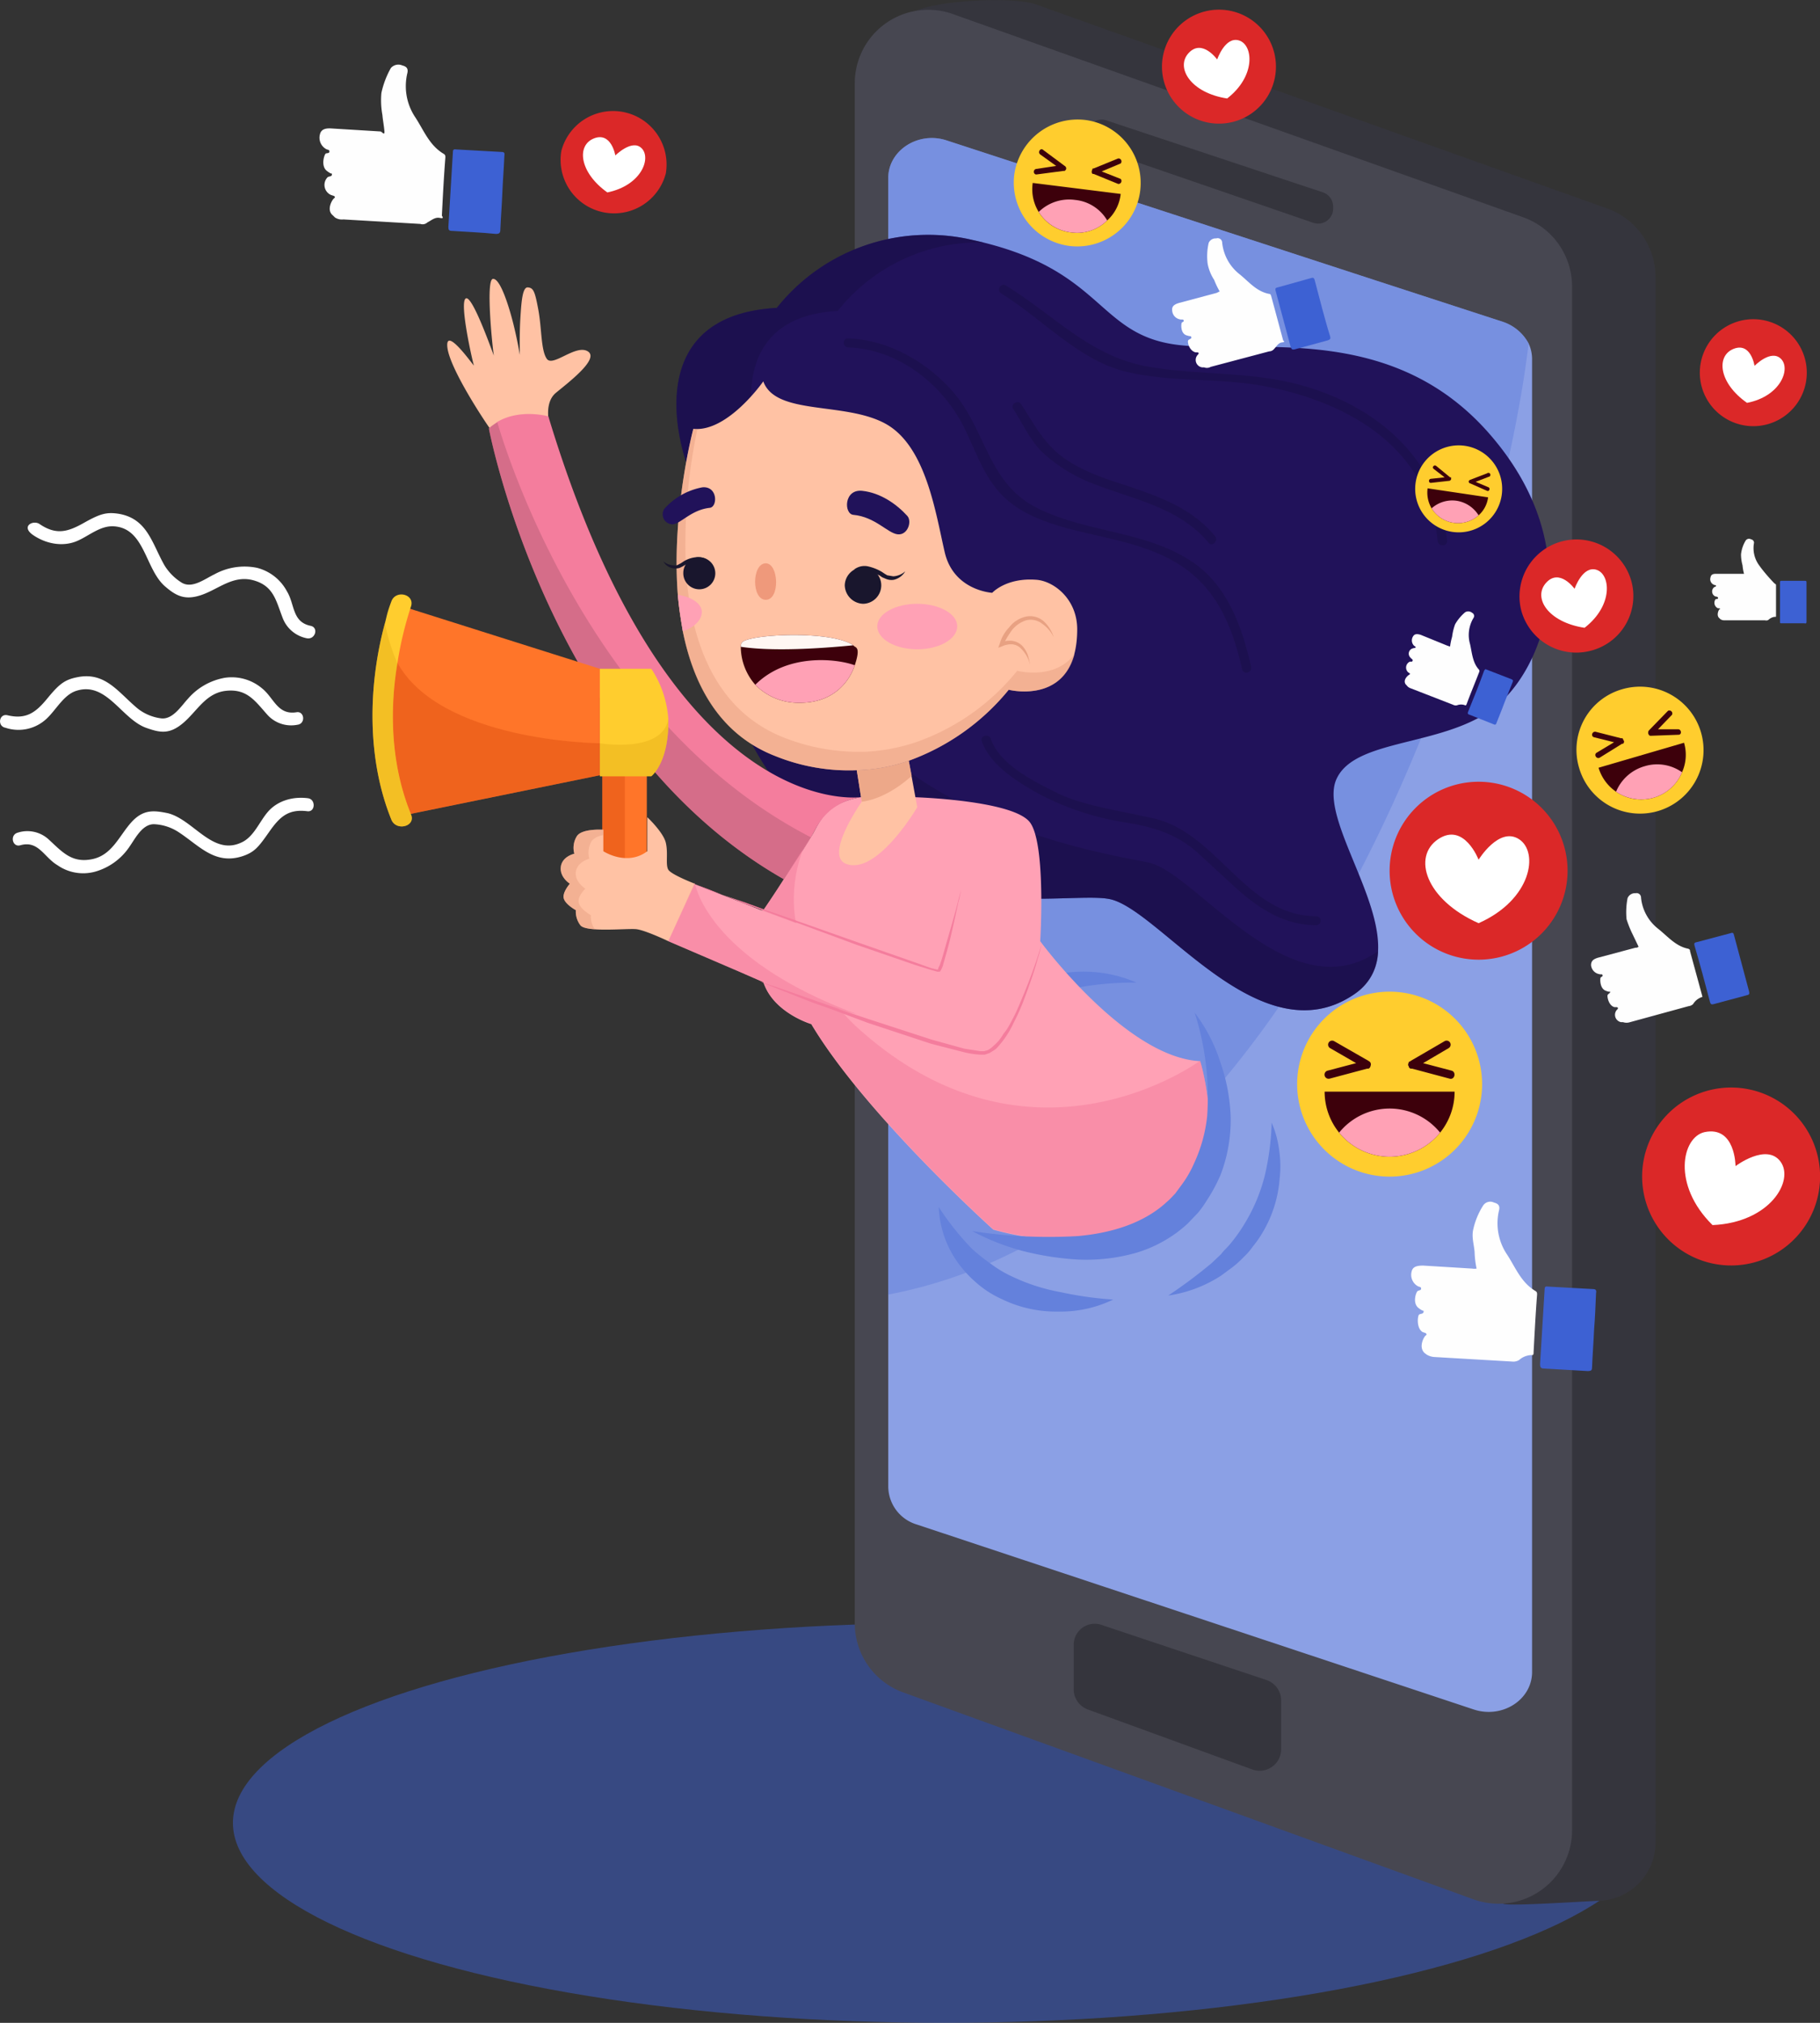
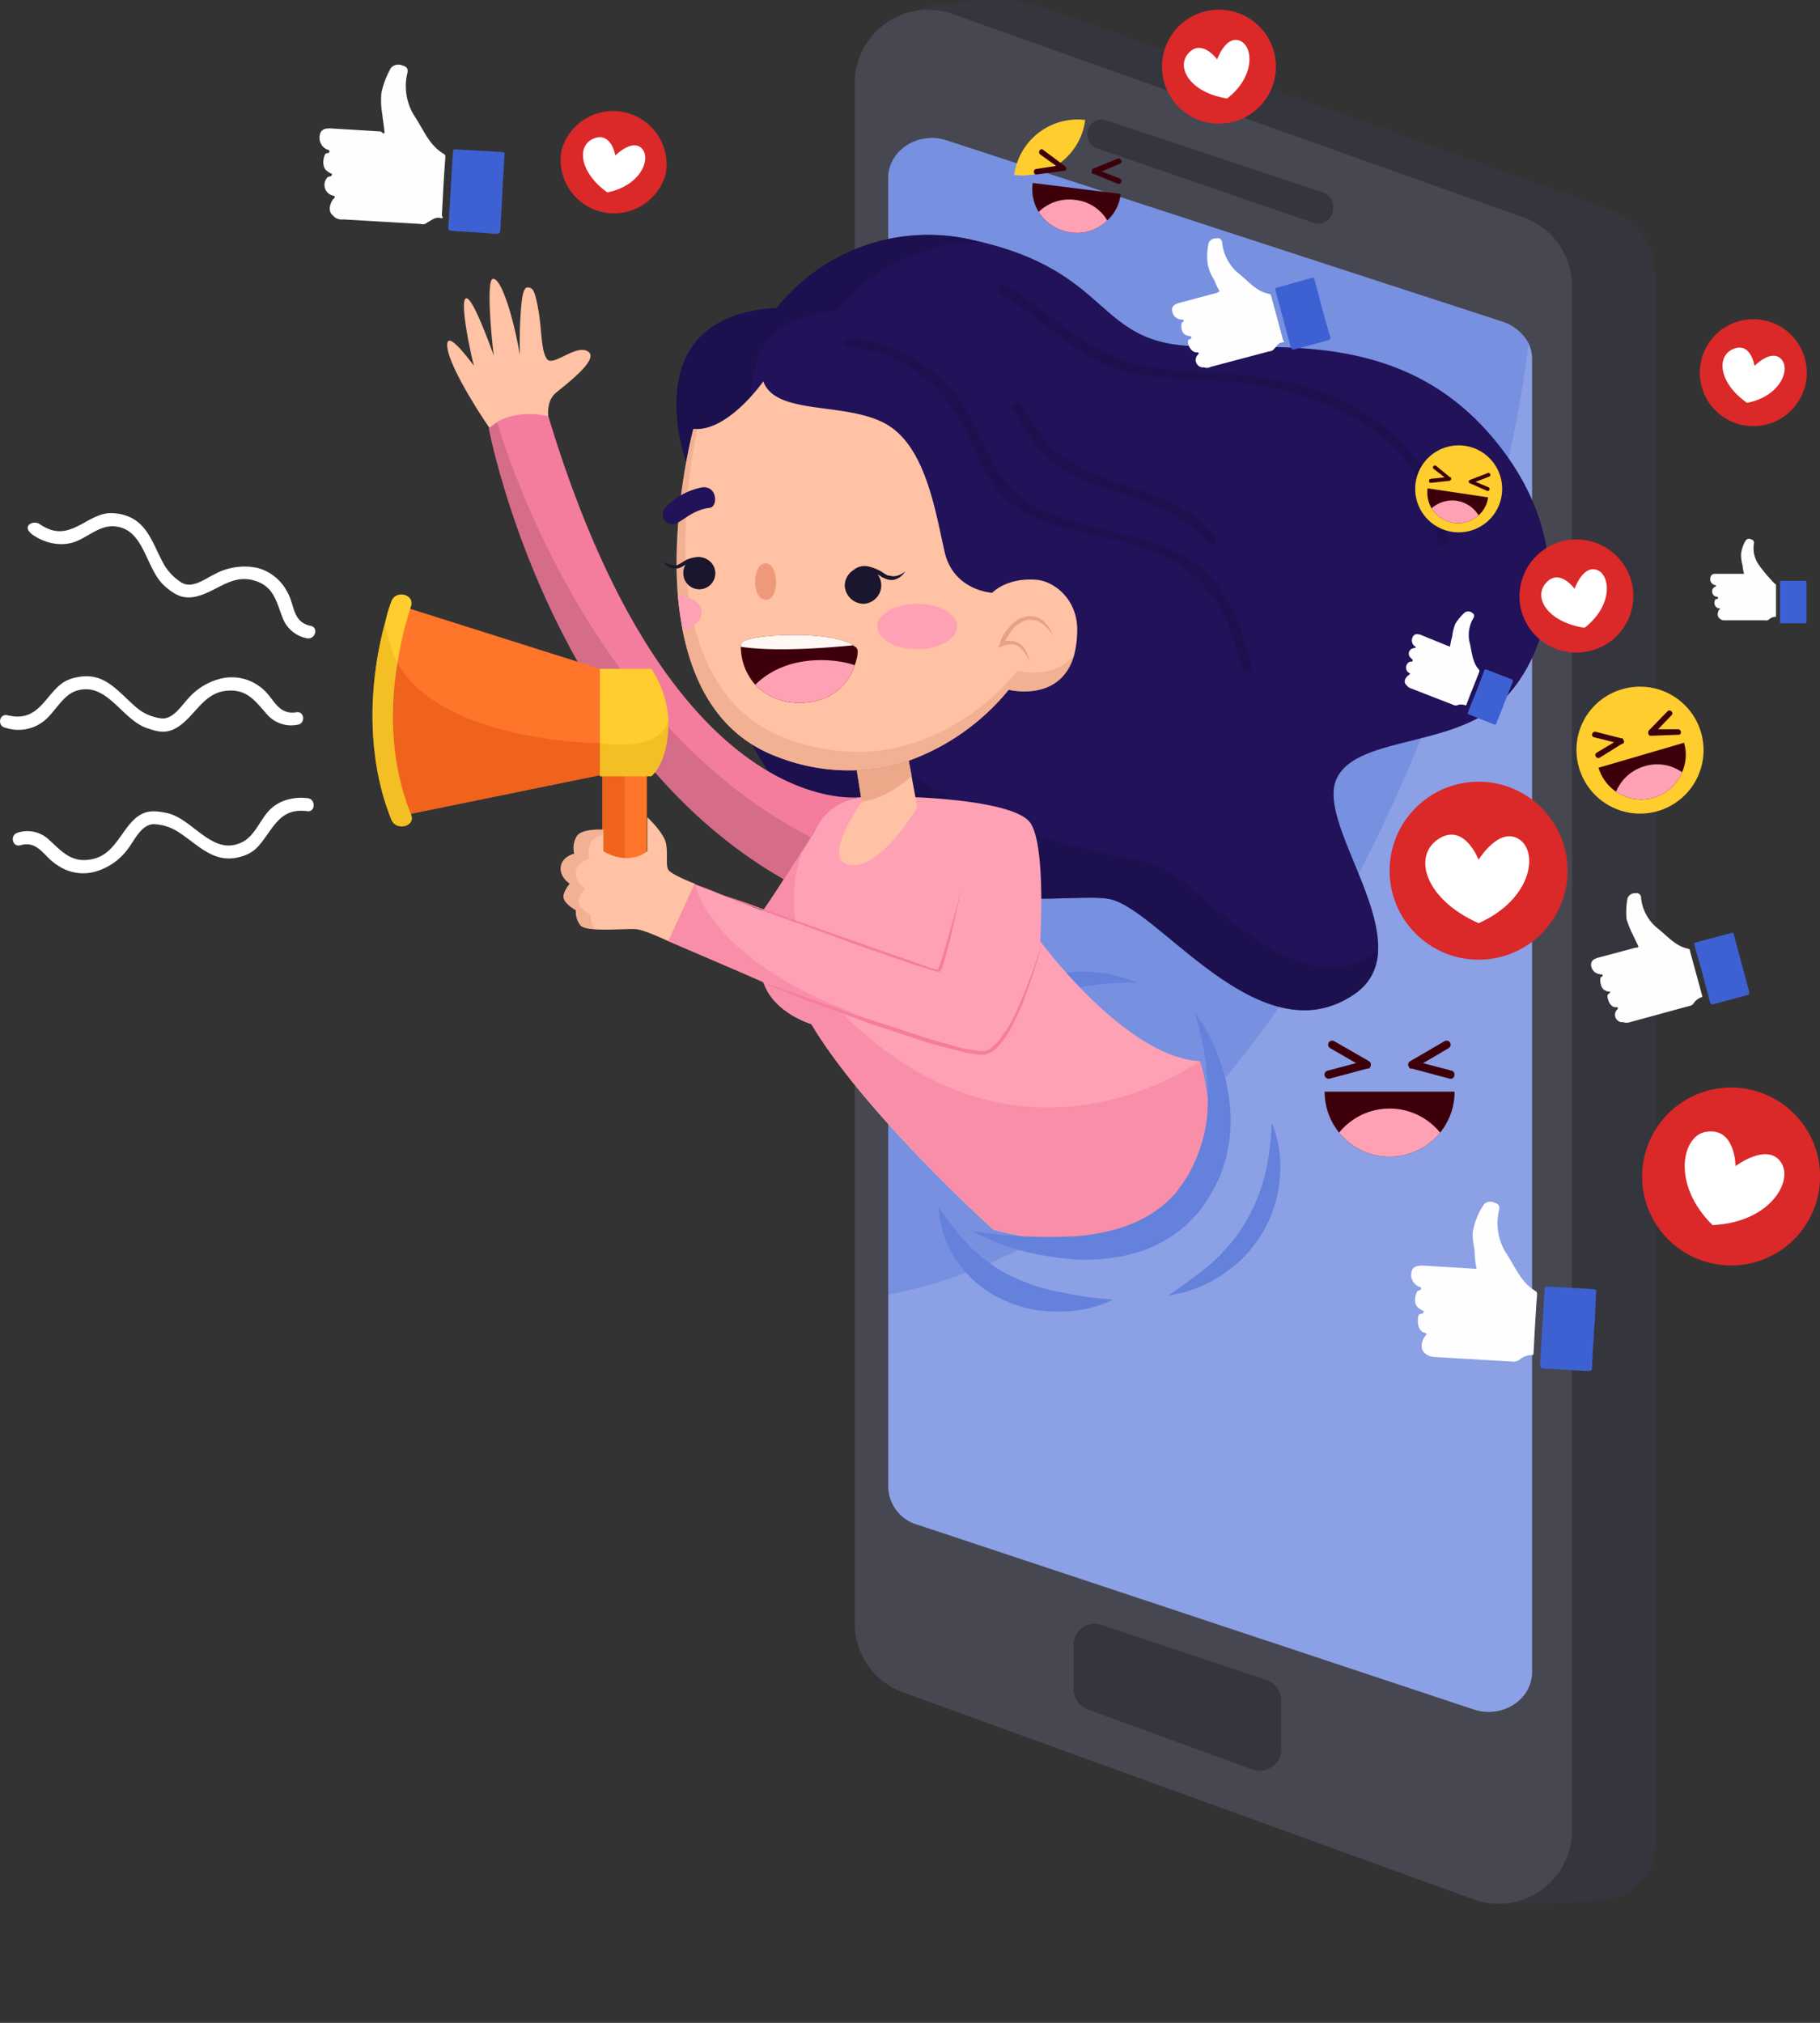
<svg xmlns="http://www.w3.org/2000/svg" viewBox="0 0 364.1 404.7">
  <rect x="0" y="0" width="364.1" height="404.7" fill="#333333" stroke="none" />
-   <ellipse cx="188.9" cy="364.7" rx="142.3" ry="40" style="fill:#3d61d3;opacity:0.5" />
  <path d="M255.6,61.3V369.5a14.7,14.7,0,0,0,9.7,13.8l103.4,44.2c1.5.5,17.5-.6,18.9-.6a11.7,11.7,0,0,0,11.5-11.7V102.1a14.6,14.6,0,0,0-9.7-13.8L275.2,47.5c-4.8-1.7-21.4-.8-25.1,1.8S255.6,56.2,255.6,61.3Z" transform="translate(-67.9 -46.6)" style="fill:#35353d" />
  <path d="M238.9,63.2V371.4a14.7,14.7,0,0,0,9.7,13.8l114.1,41.4a14.7,14.7,0,0,0,19.7-13.8V103.9a14.7,14.7,0,0,0-9.7-13.8L258.5,49.4A14.7,14.7,0,0,0,238.9,63.2Z" transform="translate(-67.9 -46.6)" style="fill:#474751" />
  <path d="M245.6,82.2V344.1a8,8,0,0,0,5.7,7.5l111.4,37c5.7,1.9,11.7-1.9,11.7-7.5V118.6a7.5,7.5,0,0,0-.7-3.3,9.1,9.1,0,0,0-5.1-4.3l-25.5-8.3-85.8-28C251.6,72.8,245.6,76.7,245.6,82.2Z" transform="translate(-67.9 -46.6)" style="fill:#8ba0e5" />
  <path d="M245.6,82.2V305.6c83.5-15.9,122.3-140.5,128.1-190.3a9.1,9.1,0,0,0-5.1-4.3l-25.5-8.3-85.8-28C251.6,72.8,245.6,76.7,245.6,82.2Z" transform="translate(-67.9 -46.6)" style="fill:#6481dc;opacity:0.5" />
  <path d="M324.2,386.8v9.8a4.3,4.3,0,0,1-5.8,4l-32.9-12a4.3,4.3,0,0,1-2.8-4.1v-8.8a4.2,4.2,0,0,1,5.6-4l32.9,11A4.3,4.3,0,0,1,324.2,386.8Z" transform="translate(-67.9 -46.6)" style="fill:#35353d" />
  <path d="M330.7,91.2,287.4,76.3a3,3,0,0,1-2-2.9h0a2.9,2.9,0,0,1,3.9-2.7l43.3,14.4a3,3,0,0,1,2,2.8v.5A3,3,0,0,1,330.7,91.2Z" transform="translate(-67.9 -46.6)" style="fill:#35353d" />
  <path d="M75.9,151.5c3.3,2.2,5.6,1.5,8.8-.3s4.5-2.2,7-1.8c5.7,1,6.6,5.9,9.1,10.3a10.6,10.6,0,0,0,3.5,3.5c2.1,1.2,4.6-.8,6.5-1.7a12.5,12.5,0,0,1,8.5-1.3,9.4,9.4,0,0,1,6,4.7c1.6,2.6,1,6.1,4.7,6.9,1.7.3,1,2.8-.7,2.5a6.5,6.5,0,0,1-4.9-4.2c-1.3-3.4-1.8-6.3-5.8-7.4s-6.9,1.7-10.3,2.9-5.2.2-7.4-1.7c-4-3.5-4-11.6-10.2-12-2.9-.2-5.3,2.2-7.8,3.1s-5.6.5-8.3-1.3S74.6,150.5,75.9,151.5Z" transform="translate(-67.9 -46.6)" style="fill:#fff" />
  <path d="M129.4,208.9c-3.9-.5-5.6,1.2-7.7,4.2s-2.9,4-5.3,4.8c-5.6,1.8-8.7-2.2-12.9-4.9a9.7,9.7,0,0,0-4.7-1.5c-2.4-.1-3.8,2.8-5,4.5a12.3,12.3,0,0,1-6.9,5,9,9,0,0,1-7.5-1.3c-2.7-1.6-3.8-5-7.4-4-1.6.5-2.2-2-.6-2.5a6.3,6.3,0,0,1,6.3,1.4c2.7,2.5,4.6,4.7,8.6,3.9s5.4-4.6,7.8-7.3,4.5-2.5,7.4-1.9c5.1,1.3,8.9,8.5,14.6,5.9,2.6-1.1,3.7-4.3,5.5-6.3s4.7-3,7.9-2.6C131.1,206.5,131,209.1,129.4,208.9Z" transform="translate(-67.9 -46.6)" style="fill:#fff" />
  <path d="M69.4,189.7c3.8.9,5.7-.6,8-3.4s3.4-3.7,5.9-4.2c5.7-1.2,8.3,3.1,12.2,6.3a9.5,9.5,0,0,0,4.5,1.9c2.4.4,4.1-2.4,5.5-3.9a12.6,12.6,0,0,1,7.4-4.2,9.4,9.4,0,0,1,7.4,2.1c2.4,1.9,3.1,5.4,6.9,4.8,1.6-.3,1.9,2.3.2,2.5a6.4,6.4,0,0,1-6.1-2.1c-2.4-2.7-4-5.1-8.1-4.7s-5.8,4-8.6,6.4-4.7,2-7.5,1c-4.9-1.8-7.9-9.3-13.9-7.4-2.6.8-4.1,3.9-6.1,5.7a8.2,8.2,0,0,1-8.1,1.7C67.3,191.9,67.7,189.3,69.4,189.7Z" transform="translate(-67.9 -46.6)" style="fill:#fff" />
  <path d="M290.6,306.6a24.2,24.2,0,0,1-11,2.4,24.8,24.8,0,0,1-11.3-2.5,20.3,20.3,0,0,1-5-3.2,23.8,23.8,0,0,1-4-4.4,20.5,20.5,0,0,1-3.6-10.8,56,56,0,0,0,6.6,8.3,37.9,37.9,0,0,0,3.9,3.1,22.2,22.2,0,0,0,4.2,2.5,38.5,38.5,0,0,0,9.6,3.1A71.2,71.2,0,0,0,290.6,306.6Z" transform="translate(-67.9 -46.6)" style="fill:#6481dc" />
  <path d="M295.3,243.2a59.5,59.5,0,0,0-11.3.9,32.4,32.4,0,0,0-10,3.6,27.3,27.3,0,0,0-7.9,6.9,53.5,53.5,0,0,0-5.9,9.6,26.2,26.2,0,0,1,3.3-11.4,22.6,22.6,0,0,1,8.5-8.6,26.6,26.6,0,0,1,23.3-1Z" transform="translate(-67.9 -46.6)" style="fill:#6481dc" />
  <path d="M322.3,271.2a20.3,20.3,0,0,1,1.5,5.5,21.8,21.8,0,0,1,.1,5.7,24.7,24.7,0,0,1-3.6,11.1,20.7,20.7,0,0,1-1.7,2.4,13.7,13.7,0,0,1-1.9,2.2,20.9,20.9,0,0,1-2.2,2l-2.3,1.7a26.4,26.4,0,0,1-10.6,4,98.4,98.4,0,0,0,8.7-6.5l1.9-1.8c.5-.7,1.2-1.3,1.7-1.9a31.9,31.9,0,0,0,3-4.2,34.8,34.8,0,0,0,4-9.5A52.2,52.2,0,0,0,322.3,271.2Z" transform="translate(-67.9 -46.6)" style="fill:#6481dc" />
  <polygon points="129.4 160.8 129.4 173.7 120.5 173.7 120.5 153.9 129.4 153.9 129.4 160.8" style="fill:#ff7529" />
  <rect x="120.5" y="153.9" width="4.5" height="19.82" style="fill:#e05212;opacity:0.5" />
  <path d="M205.2,139.1s-10.8-29.3,18.1-30.9a38.7,38.7,0,0,1,39.1-13.6c25.4,5.5,24.8,17.9,39.2,20.7s43.5-5.5,64.1,17.9,10.9,48,.6,55.4-27.3,5.8-31,13.8c-4.5,9.6,17.8,33.5,3.4,43.2C320,258.2,300,228.7,290,226.5,277.9,223.8,210.2,243.5,205.2,139.1Z" transform="translate(-67.9 -46.6)" style="fill:#21125a" />
  <path d="M205.2,139.1c5,104.4,72.7,84.7,84.8,87.4,10,2.2,30,31.7,48.7,19.1a10.5,10.5,0,0,0,4.9-8.7l-.3.2c-17.5,11.8-36.1-15.8-45.5-17.9-11.3-2.5-77.7-11.1-76.8-78.1,0,0-12.5-30.8,14.5-32.3a36.2,36.2,0,0,1,29.1-13.7l-2.2-.5a38.7,38.7,0,0,0-39.1,13.6C194.4,109.8,205.2,139.1,205.2,139.1Z" transform="translate(-67.9 -46.6)" style="fill:#190e44;opacity:0.5" />
  <path d="M203.5,165.6c.2,2.5.6,4.9,1,7.3,2.2,10.8,7.4,20.7,18.6,25a39.3,39.3,0,0,0,16.2,2.8,33.7,33.7,0,0,0,10.4-1.9,45.9,45.9,0,0,0,20-14.2s13.7,3.5,13.7-12.1c0-6-4.6-9.6-8.1-9.9-6.1-.5-8.9,2.6-8.9,2.6s-7.7-.4-9.5-8.1-3.7-21.2-11.8-25.7-22-1.6-24.5-8.5c0,0-7.1,10.2-14,9.5C206.6,132.4,202.2,148.9,203.5,165.6Z" transform="translate(-67.9 -46.6)" style="fill:#ffc2a4" />
  <path d="M203.5,165.6c.2,2.5.6,4.9,1,7.3,2.1,10.8,7.4,20.7,18.6,25a39.3,39.3,0,0,0,16.2,2.8,33.7,33.7,0,0,0,10.4-1.9,45.9,45.9,0,0,0,20-14.2s10.6,2.7,13.2-7.2c-3.9,5.4-11.5,3.4-11.5,3.4a45.1,45.1,0,0,1-20,14.2,36.9,36.9,0,0,1-10.4,2,41,41,0,0,1-16.2-2.8c-11.2-4.4-16.4-14.2-18.6-25-.4-2.4-.8-4.9-1-7.3a111.6,111.6,0,0,1,2.2-29.4h-.8S202.2,148.9,203.5,165.6Z" transform="translate(-67.9 -46.6)" style="fill:#e8a182;opacity:0.5" />
  <path d="M206.9,223.4s1.8,8.6-5.3,11.5c0,0-4.6-2.2-6.4-2.4s-10.1.7-11.2-.8a4.5,4.5,0,0,1-.9-3s-2-1.1-2.4-2.3,1.2-3,1.2-3-2.1-1.3-1.8-3.4,2.7-2.6,2.7-2.6a4.4,4.4,0,0,1,.5-3.5c1-1.6,5.3-1.3,5.3-1.3v4.3s4.7,3.1,8.8,0v-6.8s3.2,3,3.7,5.1-.1,4.4.5,5.4S206.9,223.4,206.9,223.4Z" transform="translate(-67.9 -46.6)" style="fill:#ffc2a4" />
  <path d="M181.9,223.4s-1.5,1.8-1.2,3,2.4,2.3,2.4,2.3a4.5,4.5,0,0,0,.9,3c.4.5,1.5.7,2.9.8a4.3,4.3,0,0,1-.8-2.8s-2-1.1-2.4-2.4,1.3-2.9,1.3-2.9-2.2-1.4-1.9-3.4,2.7-2.6,2.7-2.6a4.6,4.6,0,0,1,.5-3.6,3.6,3.6,0,0,1,2.3-1.1v-1.1s-4.3-.3-5.3,1.3a4.4,4.4,0,0,0-.5,3.5s-2.5.6-2.7,2.6S181.9,223.4,181.9,223.4Z" transform="translate(-67.9 -46.6)" style="fill:#e8a182;opacity:0.5" />
  <path d="M157.4,116.1c.5,4.4,7.8,15.3,8.7,16.5h0a13.3,13.3,0,0,0,11.7-1.2s-1.1-4.2,1.3-6.2,8.8-6.8,6.4-8.3-7,3.2-8.2,1.5-1-6-1.7-9.8-1-4.4-2.1-4.5-1.3,3-1.5,6.2-.1,7.3-.1,7.3-.5-3-1.3-6.2-2.6-9.2-4.1-9,0,14.5.2,15.3-4.2-12.1-5.6-11.4,1.4,12.9,1.6,13.4S156.9,111.5,157.4,116.1Z" transform="translate(-67.9 -46.6)" style="fill:#ffc2a4" />
  <path d="M201.6,234.9l14.2,6.1,4.8,2.1a10.5,10.5,0,0,0,1.3,2.6h0c2.9,4.2,8.3,5.8,8.3,5.8,10.8,18.1,36.4,41.1,36.4,41.1s21,6.4,34.6-2.2,7.1-30.5,6.8-31.5h0c-14.9-.7-32-24-32-24s1.2-19.2-2-23.7-23-5.1-23-5.1a35.5,35.5,0,0,0-10.9,0H240c-6.7,1.2-8.1,4.8-9.4,7.2l-2.1,3.4h0c-.4.5-.8,1.2-1.2,1.8l-2.6,4c-2.1,3.3-4.1,6.2-4.1,6.2h-.4l-13.3-5.2h0Z" transform="translate(-67.9 -46.6)" style="fill:#ffa1b5" />
  <path d="M237.1,219.4c6.2,2.5,14.3-11.3,14.3-11.3l-1.7-9.3a33.7,33.7,0,0,1-10.4,1.9l1,6.3S232.8,217.6,237.1,219.4Z" transform="translate(-67.9 -46.6)" style="fill:#ffc2a4" />
  <path d="M239.3,200.7l1,6.3c5.4-.7,10-5.2,10-5.2l-.6-3A33.7,33.7,0,0,1,239.3,200.7Z" transform="translate(-67.9 -46.6)" style="fill:#e8a182;opacity:0.8" />
  <path d="M165.7,132.3s11.9,63.4,59,90.2c2.4-3.5,5-7.6,5.9-9.2s2.7-6,9.4-7.2c-2.2.2-38.4,3.2-62.4-76.2,0,0-5.6-1.6-10.2,1.1l-1.6,1.2A.1.1,0,0,1,165.7,132.3Z" transform="translate(-67.9 -46.6)" style="fill:#f47d9d" />
  <path d="M165.7,132.3s11.9,63.4,59,90.2l5.4-8.4c-43.8-22.5-60.7-76.1-62.7-83a9.1,9.1,0,0,0-1.6,1.1A.1.1,0,0,1,165.7,132.3Z" transform="translate(-67.9 -46.6)" style="fill:#b75e76;opacity:0.5" />
  <path d="M221.1,159.3c-2.8,0-2.9,7.3,0,7.3S223.7,159.3,221.1,159.3Z" transform="translate(-67.9 -46.6)" style="fill:#ef997b" />
  <path d="M236.9,163.7a3.8,3.8,0,0,0,3.7,3.7,3.7,3.7,0,0,0,3.6-3.7,3.6,3.6,0,0,0-3.6-3.6A3.7,3.7,0,0,0,236.9,163.7Z" transform="translate(-67.9 -46.6)" style="fill:#19162d" />
  <path d="M238.7,160.6a3.4,3.4,0,0,1,2.8-.7,9.6,9.6,0,0,1,2.8,1.1l.6.4.5.3,1.2.2a3.9,3.9,0,0,0,2.4-1,3.6,3.6,0,0,1-2.3,1.7,2.9,2.9,0,0,1-1.6-.2l-.7-.3-.6-.4-2.4-1.1A5,5,0,0,0,238.7,160.6Z" transform="translate(-67.9 -46.6)" style="fill:#19162d" />
  <path d="M204.6,161.2a3.2,3.2,0,1,0,3.1-3.1A3.1,3.1,0,0,0,204.6,161.2Z" transform="translate(-67.9 -46.6)" style="fill:#19162d" />
  <path d="M209.4,158.6a4.4,4.4,0,0,0-2.3.1l-2.1.9-.5.3-.6.3a2.8,2.8,0,0,1-1.3.1,2.7,2.7,0,0,1-2-1.4,3.4,3.4,0,0,0,2.1.8,1.2,1.2,0,0,0,1-.2l.4-.2.6-.4a5.7,5.7,0,0,1,2.3-.8A3.4,3.4,0,0,1,209.4,158.6Z" transform="translate(-67.9 -46.6)" style="fill:#19162d" />
-   <path d="M249.4,149.8c1,1.1.1,3.9-1.9,3.7s-4.5-3.5-8.9-3.9c-1.9-.2-1.9-5.2,1.8-4.8S247.3,147.5,249.4,149.8Z" transform="translate(-67.9 -46.6)" style="fill:#21125a" />
  <path d="M200.8,148.4a2,2,0,0,0,1.7,3.1c1.7-.2,3.7-2.9,7.4-3.3,1.6-.2,1.6-4.4-1.5-4.1A13.5,13.5,0,0,0,200.8,148.4Z" transform="translate(-67.9 -46.6)" style="fill:#21125a" />
  <path d="M219,183.6a12,12,0,0,0,8.7,3.6c6.9.1,10.1-4.2,11.2-7.5s.4-3.5-.1-3.8l-.2-.2c-4.5-3.1-21.4-2.2-22.3-.5a1.3,1.3,0,0,0-.2.8A11.6,11.6,0,0,0,219,183.6Z" transform="translate(-67.9 -46.6)" style="fill:#3d000b" />
  <path d="M219,183.6a12,12,0,0,0,8.7,3.6c6.9.1,10.1-4.2,11.2-7.5C235.4,178.4,225.4,177.2,219,183.6Z" transform="translate(-67.9 -46.6)" style="fill:#ffa1b5" />
  <path d="M216.1,176c7.2,1.1,18.5.1,22.5-.3-4.5-3.1-21.4-2.2-22.3-.5A1.3,1.3,0,0,0,216.1,176Z" transform="translate(-67.9 -46.6)" style="fill:#fff7f3" />
  <path d="M243.4,171.9c0,2.5,3.5,4.6,8,4.6s8-2.1,8-4.6-3.6-4.5-8-4.5S243.4,169.4,243.4,171.9Z" transform="translate(-67.9 -46.6)" style="fill:#ffa1b5" />
  <path d="M203.5,165.6c.2,2.5.6,4.9,1,7.3,2.4-.8,3.9-2.4,3.8-4S206.2,166,203.5,165.6Z" transform="translate(-67.9 -46.6)" style="fill:#ffa1b5" />
  <path d="M274,179.7a6.8,6.8,0,0,0-2-3.5,2.8,2.8,0,0,0-1.7-.7,4.1,4.1,0,0,0-1.9.4l-.8.3.3-.8a7.8,7.8,0,0,1,1.9-3.3A5.8,5.8,0,0,1,273,170a4.1,4.1,0,0,1,3.7.9,7.2,7.2,0,0,1,2,3.2,6.8,6.8,0,0,0-2.3-2.7,3.7,3.7,0,0,0-3.2-.7,5.9,5.9,0,0,0-2.8,1.9,18.3,18.3,0,0,0-1.8,3l-.5-.5a5.3,5.3,0,0,1,2.2-.3,3.5,3.5,0,0,1,2.1,1,5.4,5.4,0,0,1,1.1,1.8A16,16,0,0,1,274,179.7Z" transform="translate(-67.9 -46.6)" style="fill:#e8a182" />
  <path d="M206.9,223.5l2.7,1,7.3,2.9,3.3,1.2,7,2.6h.1l11.9,4.4,11.9,4.1,2.9.9,1.4.4h.5a.1.1,0,0,0,.1-.1l.2-.3.3-.7c.5-1.8,1-3.5,1.4-5.1s1.3-5.7,1.7-7.6a23.9,23.9,0,0,0,.6-2.8c0,.2-.3,1.2-.7,2.8s-1.2,4.4-2.1,7.5-.9,3.3-1.5,5l-.3.6a.4.4,0,0,1-.1.3h0l-1.3-.3-2.8-1-12-4.2-11.9-4.2-.5-.2-6.1-2.1-3.8-1.4-7.4-2.5Z" transform="translate(-67.9 -46.6)" style="fill:#f47d9d" />
  <path d="M146.8,210.1l41.1-8.4V180.4l-41.1-13a52.4,52.4,0,0,0-1.9,7.2C143.2,182.8,141.6,197,146.8,210.1Z" transform="translate(-67.9 -46.6)" style="fill:#ff7529" />
  <path d="M187.9,180.4v21.5h10.3s3.4-2.6,3.4-10.8v-.6h0a20.8,20.8,0,0,0-3.4-10.1Z" transform="translate(-67.9 -46.6)" style="fill:#ffcd2e" />
  <path d="M146.2,210.6c1,2.4,5,1.3,3.9-1.1h0c-3.8-9.3-4.4-20-2.7-30.2a71.5,71.5,0,0,1,2.7-11.3c.9-2.5-3-3.5-3.9-1.1s-.9,2.9-1.3,4.4C141.5,183.9,141.3,198.5,146.2,210.6Z" transform="translate(-67.9 -46.6)" style="fill:#ffcd2e" />
  <path d="M228.5,216.7h0c-.4.5-.8,1.2-1.2,1.8l-2.6,4c-1.6,2.6-3.1,4.8-3.8,5.8l-.3.4h-.4l7,2.6c-.1-.2-.1-.5-.2-.8A27.8,27.8,0,0,1,228.5,216.7Z" transform="translate(-67.9 -46.6)" style="fill:#f47d9d;opacity:0.5" />
  <path d="M230.7,246.7l-10-3.5h0c2,6,9.5,8.2,9.5,8.2,10.8,18.1,36.4,41.1,36.4,41.1s21,6.4,34.6-2.2,7.1-30.5,6.8-31.5h0s-33.3,24.7-68-6.1a36.3,36.3,0,0,1-3.4-3.4l-.9-.9Z" transform="translate(-67.9 -46.6)" style="fill:#f47d9d;opacity:0.5" />
  <path d="M201.6,234.9l14.2,6.1,4.8,2.1h.1l2.2.9,7.6,3,3.7,1.3,5.1,1.2c-30.3-11.3-32.4-26.3-32.4-26.3Z" transform="translate(-67.9 -46.6)" style="fill:#f47d9d;opacity:0.5" />
  <path d="M220.1,243l.6.3,2.2.9,7.6,3,3.7,1.3,2.4.9,4.8,1.8,12.7,4.2,6.6,1.7a17.5,17.5,0,0,0,3.3.5h.9l.9-.3a11,11,0,0,0,1.4-.9,19,19,0,0,0,3.5-5.2,42.5,42.5,0,0,0,2.2-5c1.2-3.2,2.1-5.9,2.6-7.8a27.4,27.4,0,0,0,.8-3s-.3,1.1-.9,2.9-1.6,4.6-2.9,7.7-1.4,3.3-2.3,5-1,1.7-1.6,2.5a8.3,8.3,0,0,1-1.9,2.3,4.7,4.7,0,0,1-1.2.9l-.7.2H264l-3.2-.5-6.5-1.8-12.6-4.1-2.4-.8h0l-3.6-1.2-5-1.8-10-3.5Z" transform="translate(-67.9 -46.6)" style="fill:#f47d9d" />
  <path d="M150.1,209.4l37.8-7.7v-6.4c-1.1,0-31.9-.5-40.5-16.1C145.7,189.4,146.3,200.1,150.1,209.4Z" transform="translate(-67.9 -46.6)" style="fill:#e05212;opacity:0.5" />
  <path d="M187.9,195.3v6.6h10.3s3.4-2.6,3.4-10.8v-.6C200.3,197.4,187.9,195.3,187.9,195.3Z" transform="translate(-67.9 -46.6)" style="fill:#e8b21a;opacity:0.5" />
  <path d="M146.2,210.6c1,2.4,5,1.3,3.9-1.1h0c-3.8-9.3-4.4-20-2.7-30.2a40,40,0,0,1-2.5-8C141.5,183.9,141.3,198.5,146.2,210.6Z" transform="translate(-67.9 -46.6)" style="fill:#e8b21a;opacity:0.5" />
  <path d="M237.6,114.3c8.2.3,16.1,4.9,21.3,11.1,6.5,7.9,6.7,18.1,16.8,23s21.7,4.4,31,10.8c6.9,4.8,9.7,13,11.5,20.8.2,1.2-1.5,1.7-1.8.5-2.1-9.2-5.5-17.2-14.2-21.9s-18.7-4.7-27.4-8.6-10.3-10-13.6-17c-4.2-9.1-13.2-16.5-23.6-16.9C236.4,116.1,236.4,114.2,237.6,114.3Z" transform="translate(-67.9 -46.6)" style="fill:#190e44;opacity:0.5" />
  <path d="M269.1,103.7c9.8,6,16.9,14.3,28.7,16.3,10,1.7,19.9.9,29.8,3.5,15.5,4.1,28.1,14.7,29.8,31.3.1,1.2-1.8,1.2-1.9,0-1.8-18.5-17.7-27.7-34.4-30.9-9.3-1.8-19-.7-28.2-3s-16.5-10.5-24.7-15.6C267.2,104.7,268.1,103.1,269.1,103.7Z" transform="translate(-67.9 -46.6)" style="fill:#190e44;opacity:0.5" />
-   <path d="M266.1,194.4c1.9,5.3,8.6,8.5,13.4,10.9s12.4,3.5,19,5c13,2.8,18.6,19.6,32.7,19.6a.9.9,0,0,1,0,1.8c-6.4,0-11.4-3.3-16-7.4l-7.6-7c-4.2-3.8-8.8-5.2-14.2-6.1a55.2,55.2,0,0,1-18.1-6c-4.2-2.4-9.3-5.6-11-10.3C263.9,193.8,265.7,193.3,266.1,194.4Z" transform="translate(-67.9 -46.6)" style="fill:#190e44;opacity:0.5" />
  <path d="M272.2,127.5c2.5,3.8,4.4,7.6,8.1,10.4s8.4,4.4,12.8,5.8c6.8,2.3,13.2,4.5,17.9,10.2.7.9-.6,2.2-1.3,1.3-6.1-7.3-15.4-8.7-23.8-12.1a31.5,31.5,0,0,1-8.9-5.5c-2.8-2.4-4.4-6.1-6.4-9.2C270,127.4,271.6,126.5,272.2,127.5Z" transform="translate(-67.9 -46.6)" style="fill:#190e44;opacity:0.5" />
  <path d="M306.9,249.2A32.7,32.7,0,0,1,312,259a37,37,0,0,1,2.1,11.1,30.7,30.7,0,0,1-2,11.5,32.5,32.5,0,0,1-2.8,5.2,20.7,20.7,0,0,1-1.7,2.4l-2.1,2.2a26.2,26.2,0,0,1-10.5,5.9,36.7,36.7,0,0,1-11.4,1.3,58.5,58.5,0,0,1-11-1.7,47,47,0,0,1-10.2-4,100.8,100.8,0,0,0,21.1,1c6.8-.6,13.3-2.6,17.9-6.9.6-.5,1.1-1.1,1.6-1.6l1.4-1.9a21.8,21.8,0,0,0,2.4-4.2,29.8,29.8,0,0,0,2.6-9.4A55.3,55.3,0,0,0,306.9,249.2Z" transform="translate(-67.9 -46.6)" style="fill:#6481dc" />
  <path d="M345.9,220.9A17.8,17.8,0,1,0,363.7,203,17.8,17.8,0,0,0,345.9,220.9Z" transform="translate(-67.9 -46.6)" style="fill:#db2828" />
  <path d="M363.7,231.3c10.6-4.7,12.1-14.2,8.1-16.8s-8.1,4.1-8.1,4.1-2.9-7.6-8.1-4.1S353.1,226.6,363.7,231.3Z" transform="translate(-67.9 -46.6)" style="fill:#fff" />
  <path d="M397.6,275.6a17.8,17.8,0,1,0,23.1-10.2A17.8,17.8,0,0,0,397.6,275.6Z" transform="translate(-67.9 -46.6)" style="fill:#db2828" />
  <path d="M410.5,291.7c11.5-.5,16.4-8.9,13.6-12.7s-9,.9-9,.9,0-8.1-6.2-6.8C404.4,274.1,402.3,283.6,410.5,291.7Z" transform="translate(-67.9 -46.6)" style="fill:#fff" />
  <path d="M372.2,168.6a11.4,11.4,0,0,0,13.9,8.2,11.3,11.3,0,0,0,8.2-13.8,11.4,11.4,0,0,0-22.1,5.6Z" transform="translate(-67.9 -46.6)" style="fill:#db2828" />
  <path d="M384.9,172.2c5.8-4.5,5.2-10.7,2.4-11.6s-4.4,3.8-4.4,3.8-3-4.2-5.7-1.2S377.6,171.1,384.9,172.2Z" transform="translate(-67.9 -46.6)" style="fill:#fff" />
  <path d="M300.7,62.7a11.4,11.4,0,1,0,8.2-13.8A11.4,11.4,0,0,0,300.7,62.7Z" transform="translate(-67.9 -46.6)" style="fill:#db2828" />
  <path d="M313.4,66.3c5.8-4.5,5.2-10.7,2.4-11.6s-4.4,3.8-4.4,3.8-3-4.2-5.7-1.3S306.1,65.2,313.4,66.3Z" transform="translate(-67.9 -46.6)" style="fill:#fff" />
  <path d="M408.2,118.9a10.7,10.7,0,1,0,12.7-8.2A10.7,10.7,0,0,0,408.2,118.9Z" transform="translate(-67.9 -46.6)" style="fill:#db2828" />
  <path d="M417.4,127.2c6.7-1.3,8.8-6.8,6.8-8.8s-5.3,1.4-5.3,1.4-.7-4.8-4.2-3.4S411.7,123.2,417.4,127.2Z" transform="translate(-67.9 -46.6)" style="fill:#fff" />
  <path d="M180.2,76.8a10.7,10.7,0,0,0,20.9,4.5,10.7,10.7,0,0,0-20.9-4.5Z" transform="translate(-67.9 -46.6)" style="fill:#db2828" />
  <path d="M189.4,85.1c6.8-1.4,8.8-6.8,6.9-8.8s-5.3,1.4-5.3,1.4-.8-4.8-4.3-3.4S183.8,81.1,189.4,85.1Z" transform="translate(-67.9 -46.6)" style="fill:#fff" />
  <path d="M359.4,187.7a2.2,2.2,0,0,1,1.6,0c.2.1.2-.1.3-.2.8-2.2,1.7-4.3,2.5-6.4a.5.5,0,0,0,0-.5c-1.3-1.4-1.4-3.3-1.8-5.1a6.6,6.6,0,0,1,.7-5.3.7.7,0,0,0-.3-1,1.2,1.2,0,0,0-1.4-.1,9.1,9.1,0,0,0-2,2.4,11.4,11.4,0,0,0-.6,2.5,12.9,12.9,0,0,0-.4,1.9c-.2.1-.3-.1-.5-.1l-5.4-2.2c-.7-.2-1.2-.2-1.5.3a1.5,1.5,0,0,0,.2,1.9c.1.1.3.1.3.3s-.3.1-.5.2a1.1,1.1,0,0,0-.5,1.9c.1.2.5.3.4.6s-.4.1-.6.2a1.3,1.3,0,0,0-.3,2.1l.3.2c.1.1.1.2-.1.3s-1.3,1-.7,1.9l.2.2a1.6,1.6,0,0,0,.8.6l8.5,3.3A1.1,1.1,0,0,0,359.4,187.7Z" transform="translate(-67.9 -46.6)" style="fill:#fefefe;fill-rule:evenodd" />
  <path d="M368.9,187.1l1.6-4c.1-.3.2-.4-.2-.6l-4.9-1.9c-.4-.2-.4-.1-.6.2-1,2.8-2.1,5.5-3.2,8.2-.1.3-.1.5.3.6l4.8,1.9c.4.2.5,0,.6-.3S368.4,188.5,368.9,187.1Z" transform="translate(-67.9 -46.6)" style="fill:#3d61d3;fill-rule:evenodd" />
  <path d="M406.6,247.5a3.3,3.3,0,0,1,1.7-1.4c.3,0,.1-.3.1-.4l-2.4-8.8c0-.3-.1-.4-.4-.5-2.5-.5-4.1-2.5-6-4a9,9,0,0,1-3.4-6.2.9.9,0,0,0-1.1-.9,1.6,1.6,0,0,0-1.6,1,14.8,14.8,0,0,0-.2,4.2,21.5,21.5,0,0,0,1.3,3.2l1.1,2.3a.7.7,0,0,1-.6.2l-7.5,2c-1,.3-1.4.7-1.4,1.5a2,2,0,0,0,1.7,1.8c.2.1.5-.1.6.2s-.3.3-.4.5-.2,2.1,1,2.6.8-.1.9.2-.4.4-.5.7.2,2.1,1.4,2.4h.5c.1.1.3.1.1.4a1.5,1.5,0,0,0,.7,2.6h.4a2.2,2.2,0,0,0,1.4,0l11.7-3.2A1.6,1.6,0,0,0,406.6,247.5Z" transform="translate(-67.9 -46.6)" style="fill:#fefefe;fill-rule:evenodd" />
  <path d="M416.3,239.3l-1.5-5.6c-.1-.4-.2-.6-.7-.4l-6.8,1.8c-.5.1-.5.3-.4.7,1.1,3.7,2.1,7.5,3.1,11.3.1.4.3.5.7.4l6.7-1.8c.5-.1.5-.3.4-.8Z" transform="translate(-67.9 -46.6)" style="fill:#3d61d3;fill-rule:evenodd" />
  <path d="M322.8,116.4c.5-.5.8-1.2,1.6-1.3s.2-.3.2-.4l-2.4-8.9c-.1-.2-.1-.4-.4-.4-2.6-.5-4.1-2.5-6-4a9.2,9.2,0,0,1-3.4-6.3.9.9,0,0,0-1.2-.8,1.5,1.5,0,0,0-1.5.9,11.9,11.9,0,0,0-.2,4.2,9,9,0,0,0,1.3,3.2,16.3,16.3,0,0,0,1.1,2.3l-.6.3-7.5,2c-1,.3-1.5.7-1.4,1.5a1.9,1.9,0,0,0,1.6,1.8c.2.1.6-.1.7.2s-.3.3-.4.5-.3,2.1,1,2.5.7-.1.9.3-.4.4-.6.7.2,2.1,1.5,2.4h.4c.2.1.3.1.1.4a1.5,1.5,0,0,0,.8,2.6h.4a1.5,1.5,0,0,0,1.3-.1l11.7-3.1A1.3,1.3,0,0,0,322.8,116.4Z" transform="translate(-67.9 -46.6)" style="fill:#fefefe;fill-rule:evenodd" />
  <path d="M332.4,108.3l-1.5-5.7c-.1-.3-.2-.5-.6-.4l-6.8,1.9c-.5.1-.5.3-.4.7l3,11.2c.2.5.3.6.8.5l6.6-1.8c.6-.2.6-.4.5-.8C333.4,112,332.9,110.1,332.4,108.3Z" transform="translate(-67.9 -46.6)" style="fill:#3d61d3;fill-rule:evenodd" />
  <path d="M371.8,318.7a3.9,3.9,0,0,1,2.5-1c.4.1.4-.3.4-.5.2-3.8.4-7.7.7-11.6,0-.3,0-.5-.3-.7-2.9-1.7-4-4.7-5.7-7.3a11.2,11.2,0,0,1-1.6-8.9c.2-.9-.2-1.3-1-1.5a1.7,1.7,0,0,0-2.2.6,14.9,14.9,0,0,0-2,4.9c-.3,1.5.2,3,.3,4.4a18.6,18.6,0,0,0,.4,3.3,2.7,2.7,0,0,1-.9,0l-9.8-.6c-1.4,0-2.1.3-2.3,1.2a2.6,2.6,0,0,0,1.2,2.9c.3.2.7.1.7.5s-.4.3-.7.5-1.1,2.4.2,3.4,1,.2,1,.7-.6.4-.9.6-.6,2.7.7,3.5l.6.2c.2.2.3.3,0,.5s-1.5,2.3-.2,3.5l.4.3a3.4,3.4,0,0,0,1.7.5l15.4.9A2.2,2.2,0,0,0,371.8,318.7Z" transform="translate(-67.9 -46.6)" style="fill:#fefefe;fill-rule:evenodd" />
  <path d="M386.8,312.7c.2-2.5.3-5,.4-7.4.1-.5,0-.8-.6-.8l-9-.5c-.6-.1-.7.1-.7.7l-.9,14.8c0,.7.2.9.8.9l8.7.5c.8,0,.9-.2.9-.8C386.5,317.6,386.7,315.1,386.8,312.7Z" transform="translate(-67.9 -46.6)" style="fill:#3d61d3;fill-rule:evenodd" />
  <path d="M153.4,91.1c.8-.4,1.5-1.1,2.5-.9s.4-.3.4-.5c.2-3.9.4-7.8.7-11.6,0-.3,0-.5-.3-.7-2.9-1.7-4-4.7-5.7-7.3a11.2,11.2,0,0,1-1.6-8.9c.2-.9-.2-1.3-1-1.5a2,2,0,0,0-2.3.5,17.8,17.8,0,0,0-1.9,5,16.3,16.3,0,0,0,.2,4.4c.1,1.1.3,2.1.4,3.2s-.5.1-.8.1l-9.8-.6c-1.4-.1-2.1.3-2.3,1.2a2.6,2.6,0,0,0,1.2,2.9c.3.2.7.1.7.5s-.4.3-.7.4-1.1,2.5.2,3.5,1,.2,1,.7-.6.3-.9.6a2.2,2.2,0,0,0,.7,3.5l.6.2c.2.1.3.3,0,.5s-1.6,2.3-.2,3.4l.4.4a2.5,2.5,0,0,0,1.7.4l15.4.9A1.4,1.4,0,0,0,153.4,91.1Z" transform="translate(-67.9 -46.6)" style="fill:#fefefe;fill-rule:evenodd" />
  <path d="M168.4,85.1c.1-2.4.3-4.9.4-7.3.1-.6,0-.8-.6-.8l-9-.5c-.6-.1-.7.1-.7.6L157.6,92c0,.6.1.8.8.8,2.9.2,5.8.3,8.7.6.7,0,.9-.2.9-.9C168.1,90.1,168.3,87.6,168.4,85.1Z" transform="translate(-67.9 -46.6)" style="fill:#3d61d3;fill-rule:evenodd" />
  <path d="M421.7,170.6a2.2,2.2,0,0,1,1.3-.6c.2.1.2-.1.2-.2v-6.1c0-.1,0-.2-.2-.3s-2.2-2.3-3.1-3.6a5.8,5.8,0,0,1-1.1-4.6.7.7,0,0,0-.6-.7.8.8,0,0,0-1.1.3,6.6,6.6,0,0,0-.9,2.7,8.3,8.3,0,0,0,.3,2.2,10.1,10.1,0,0,0,.3,1.7h-5.6c-.7,0-1,.2-1.1.7a1.2,1.2,0,0,0,.7,1.5c.1.1.4,0,.4.2s-.3.2-.4.3a1.1,1.1,0,0,0,.2,1.8c.2.1.5,0,.6.3s-.4.2-.5.3a1.2,1.2,0,0,0,.5,1.8h.3c.1.1.2.1,0,.2s-.7,1.3,0,1.8l.2.2a1.5,1.5,0,0,0,.9.2h8A.8.8,0,0,0,421.7,170.6Z" transform="translate(-67.9 -46.6)" style="fill:#fefefe;fill-rule:evenodd" />
  <path d="M429.3,167v-3.8c0-.3,0-.4-.3-.4h-4.7c-.3,0-.3.1-.3.4v7.7c0,.4,0,.4.4.4h4.5c.4.1.4-.1.4-.4Z" transform="translate(-67.9 -46.6)" style="fill:#3d61d3;fill-rule:evenodd" />
-   <path d="M327.4,263.5A18.5,18.5,0,1,0,345.9,245,18.5,18.5,0,0,0,327.4,263.5Z" transform="translate(-67.9 -46.6)" style="fill:#ffcd2e" />
  <path d="M332.9,265a13,13,0,0,0,2.9,8.2,13,13,0,0,0,20.2,0,13,13,0,0,0,2.9-8.2Z" transform="translate(-67.9 -46.6)" style="fill:#3d000b" />
  <path d="M335.8,273.2a13,13,0,0,0,20.2,0,13,13,0,0,0-20.2,0Z" transform="translate(-67.9 -46.6)" style="fill:#ffa1b5" />
  <path d="M349.6,259.8h.1a.6.6,0,0,0,.4.6h.3l7.5,2c1,.3,1.4-1.3.4-1.6l-5.7-1.5,5.1-3a.8.8,0,0,0-.8-1.4l-6.7,3.9-.3.2h-.1A1.4,1.4,0,0,0,349.6,259.8Z" transform="translate(-67.9 -46.6)" style="fill:#3d000b" />
  <path d="M342.1,259.8h0a.8.8,0,0,1-.4.6h-.3l-7.5,2a.8.8,0,0,1-.4-1.6l5.7-1.5-5.2-3a.8.8,0,0,1,.8-1.4l6.8,3.9.3.2h0A.7.7,0,0,1,342.1,259.8Z" transform="translate(-67.9 -46.6)" style="fill:#3d000b" />
  <path d="M383.8,200.2a12.7,12.7,0,1,0,8.6-15.7A12.6,12.6,0,0,0,383.8,200.2Z" transform="translate(-67.9 -46.6)" style="fill:#ffcd2e" />
  <path d="M387.7,200.2a8.9,8.9,0,0,0,11,6,8.8,8.8,0,0,0,5.7-5.1,8.5,8.5,0,0,0,.4-5.9Z" transform="translate(-67.9 -46.6)" style="fill:#3d000b" />
  <path d="M391.2,205a9,9,0,0,0,7.5,1.2,8.8,8.8,0,0,0,5.7-5.1,8.6,8.6,0,0,0-7.5-1.2A8.8,8.8,0,0,0,391.2,205Z" transform="translate(-67.9 -46.6)" style="fill:#ffa1b5" />
  <path d="M397.7,193.5h0c.1.2.2.3.4.3h.2l5.4-.2c.7,0,.6-1.1-.1-1.1h-4l2.8-2.9a.6.6,0,0,0-.8-.8l-3.7,3.8c-.1.1-.1.2-.2.2h0C397.6,193.2,397.6,193.3,397.7,193.5Z" transform="translate(-67.9 -46.6)" style="fill:#3d000b" />
  <path d="M392.8,194.9h0a.6.6,0,0,1-.2.5h-.2l-4.5,2.8c-.6.3-1.2-.6-.6-1l3.5-2.1-4-1c-.7-.2-.4-1.2.3-1.1l5.1,1.3h.3Z" transform="translate(-67.9 -46.6)" style="fill:#3d000b" />
-   <path d="M270.8,81.6a12.8,12.8,0,0,0,11,14.2A12.7,12.7,0,0,0,285,70.6,12.8,12.8,0,0,0,270.8,81.6Z" transform="translate(-67.9 -46.6)" style="fill:#ffcd2e" />
+   <path d="M270.8,81.6A12.7,12.7,0,0,0,285,70.6,12.8,12.8,0,0,0,270.8,81.6Z" transform="translate(-67.9 -46.6)" style="fill:#ffcd2e" />
  <path d="M274.5,83.2a8.7,8.7,0,0,0,7.7,9.9,8.5,8.5,0,0,0,7.2-2.4,8.3,8.3,0,0,0,2.7-5.3Z" transform="translate(-67.9 -46.6)" style="fill:#3d000b" />
  <path d="M275.7,89a8.8,8.8,0,0,0,6.5,4.1,8.5,8.5,0,0,0,7.2-2.4,8.4,8.4,0,0,0-6.4-4.1A8.7,8.7,0,0,0,275.7,89Z" transform="translate(-67.9 -46.6)" style="fill:#ffa1b5" />
  <path d="M286.3,81h0a.5.5,0,0,0,.2.4h.2l4.9,2a.6.6,0,0,0,.5-1l-3.8-1.5,3.8-1.6a.6.6,0,0,0-.5-1l-4.9,2h-.2C286.3,80.8,286.3,80.9,286.3,81Z" transform="translate(-67.9 -46.6)" style="fill:#3d000b" />
  <path d="M281.2,80.4h0c-.1.2-.2.4-.4.4h-.2l-5.3.7c-.7.1-.8-1-.1-1.1l4-.6L276,77.5c-.6-.5.1-1.4.6-.9l4.3,3.2c.1,0,.1.1.2.2h0C281.2,80.1,281.2,80.2,281.2,80.4Z" transform="translate(-67.9 -46.6)" style="fill:#3d000b" />
  <path d="M351.1,143.2a8.7,8.7,0,1,0,9.9-7.4A8.7,8.7,0,0,0,351.1,143.2Z" transform="translate(-67.9 -46.6)" style="fill:#ffcd2e" />
  <path d="M353.5,144.3a6.2,6.2,0,0,0,.8,4,6.2,6.2,0,0,0,9.4,1.4,5.8,5.8,0,0,0,1.9-3.6Z" transform="translate(-67.9 -46.6)" style="fill:#3d000b" />
  <path d="M354.3,148.3a6.2,6.2,0,0,0,9.4,1.4,6.3,6.3,0,0,0-4.3-2.9A6.2,6.2,0,0,0,354.3,148.3Z" transform="translate(-67.9 -46.6)" style="fill:#ffa1b5" />
  <path d="M361.7,143h0l.2.3h.1l3.4,1.5c.4.2.7-.5.3-.7l-2.6-1.1,2.6-1a.4.4,0,1,0-.3-.7l-3.4,1.3a.1.1,0,0,0-.1.1h-.1Z" transform="translate(-67.9 -46.6)" style="fill:#3d000b" />
  <path d="M358.2,142.5h0q0,.1-.3.3h-.1l-3.6.4c-.5.1-.6-.7-.1-.8l2.8-.3-2.2-1.7c-.4-.3.1-.9.5-.6l2.8,2.3h.2Z" transform="translate(-67.9 -46.6)" style="fill:#3d000b" />
</svg>